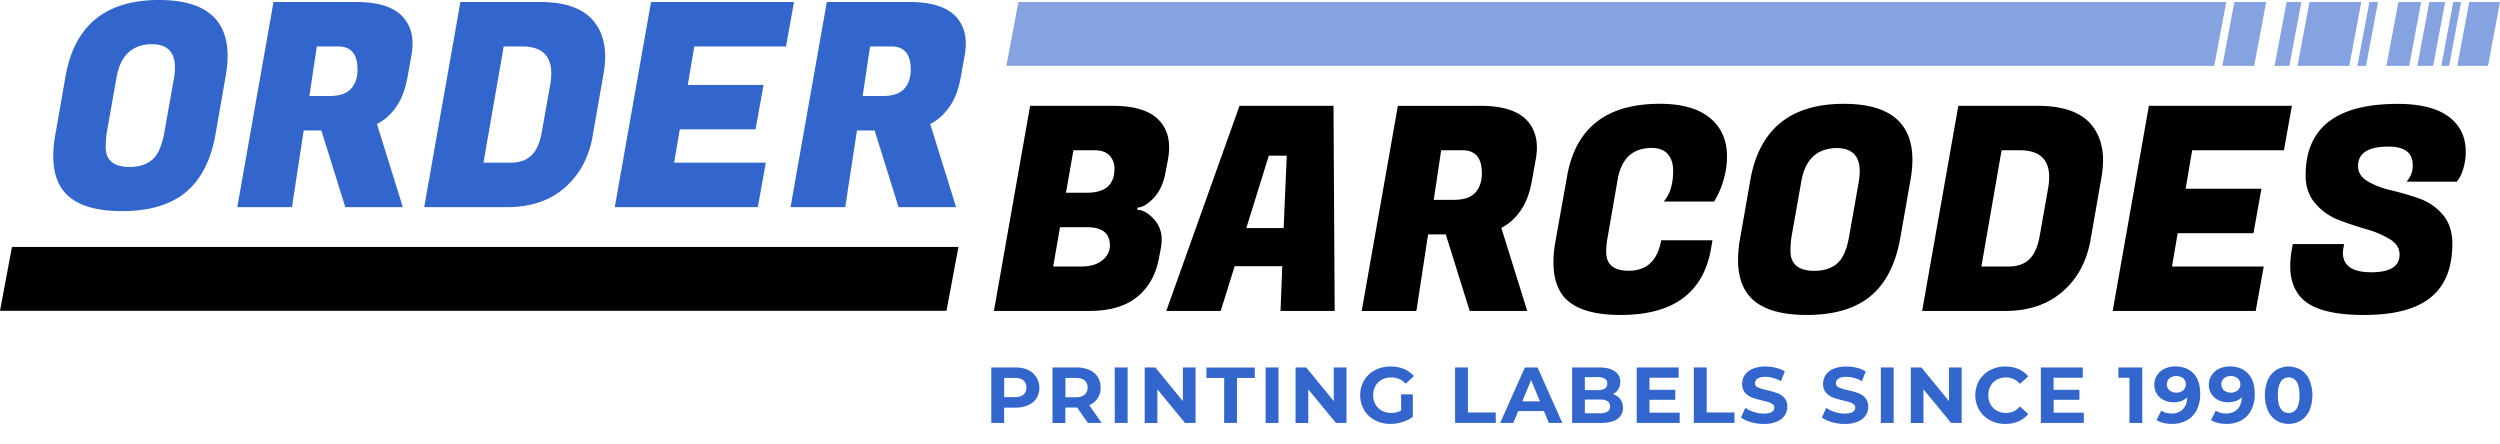
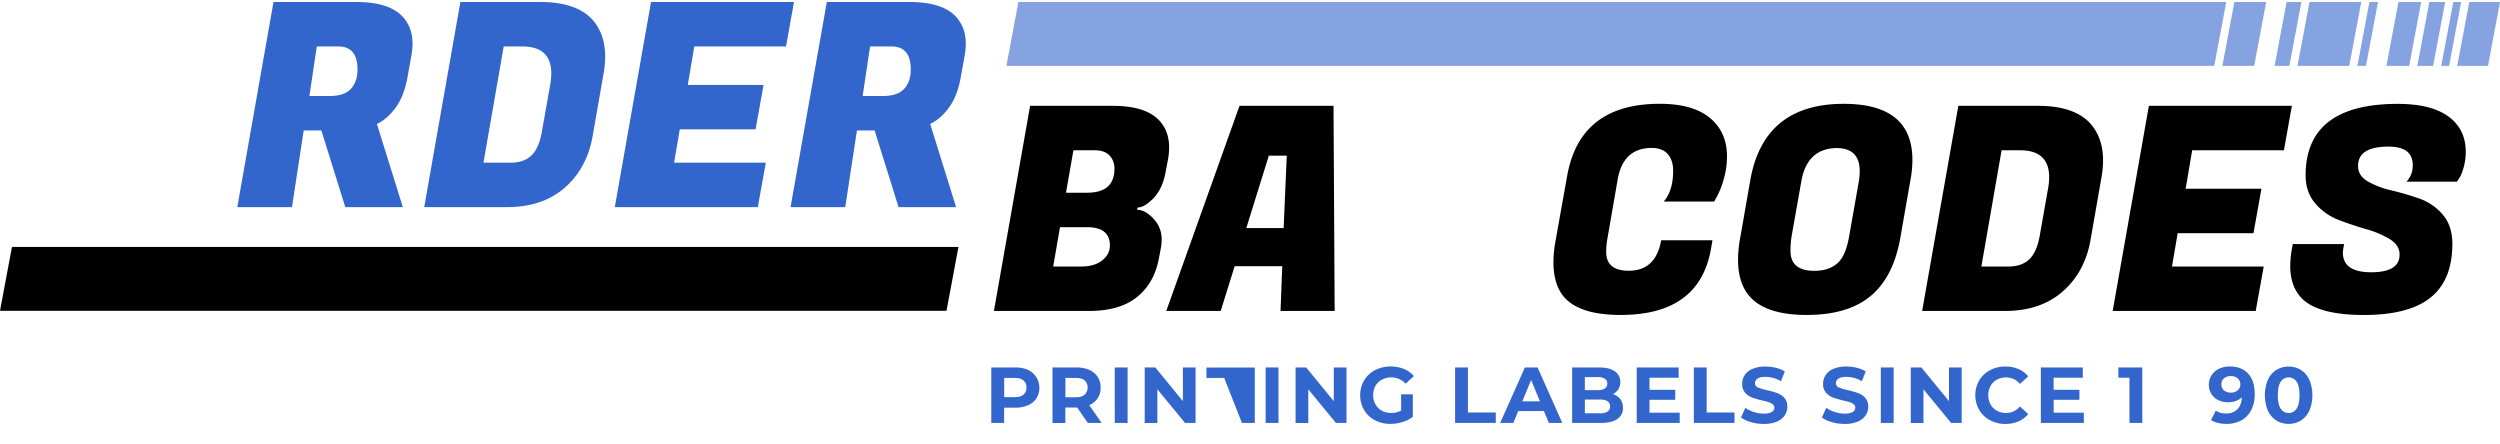
<svg xmlns="http://www.w3.org/2000/svg" id="Layer_1" data-name="Layer 1" viewBox="0 0 1920 341.02">
  <defs>
    <style>.cls-1{fill:#85a3e0;}.cls-2{fill:#36c;}</style>
  </defs>
  <polygon class="cls-1" points="1826.32 1.53 1819.71 1.53 1810.47 50.61 1817.08 50.61 1826.32 1.53" />
  <polygon class="cls-1" points="1740.44 1.53 1716.01 1.53 1706.77 50.61 1731.2 50.61 1740.44 1.53" />
-   <path class="cls-2" d="M122.09,0q52.72,0,52.73,43.11a86.08,86.08,0,0,1-1.53,15.53l-7.66,43.76q-5.25,30.42-22.75,45.07T93.65,162.13q-31.73,0-44.2-14.66-8.54-10-8.53-27.78a94.74,94.74,0,0,1,1.75-17.29l7.66-43.76Q60.61,0,122.09,0ZM99.55,128.22q11,0,17.51-5.69t9.19-21l7.44-42a53.09,53.09,0,0,0,.65-7.87q0-17.73-17.94-17.72-22.53.44-26.91,25.59l-7.44,42a72.28,72.28,0,0,0-.87,11.37Q81.18,128.23,99.55,128.22Z" />
  <path class="cls-2" d="M273.5,1.53q24.94,0,35.44,10.94,7.88,8.33,7.88,21a51.7,51.7,0,0,1-.87,9.19l-3.07,17.07q-2.62,14.22-9.08,23T289.47,95.18l19.91,63.89h-44.2l-18.37-58.86H233.24l-9,58.86h-42L210.05,1.53ZM259.71,35.67H243.3l-5.68,38.07h15.31q11.6,0,16.63-5.58t5-14.77Q274.59,35.66,259.71,35.67Z" />
  <path class="cls-2" d="M414.84,1.53q28.67,0,40.92,14.45,9,10.93,9,27.34a75.84,75.84,0,0,1-1.1,12.47l-8.53,48.8q-4.38,24.72-21.44,39.6t-44.2,14.88H325.79L353.58,1.53ZM401.06,35.67H386.84L371.3,124.94h20.78q10.29,0,16.09-5.58t8-18.27l6.35-35.88a49.72,49.72,0,0,0,.88-8.76Q423.38,35.67,401.06,35.67Z" />
  <path class="cls-2" d="M582,159.07H472.16L500,1.53H609.79l-6.13,34.14H533.21l-5,29.54h58.2l-6.13,34.13h-58.2l-4.38,25.6h70.46Z" />
  <path class="cls-2" d="M698.4,1.53q24.95,0,35.45,10.94,7.88,8.33,7.87,21a51.7,51.7,0,0,1-.87,9.19l-3.06,17.07q-2.62,14.22-9.09,23T714.38,95.18l19.9,63.89H690.09l-18.38-58.86H658.14l-9,58.86h-42L635,1.53ZM684.61,35.67h-16.4l-5.69,38.07h15.31q11.59,0,16.63-5.58t5-14.77Q699.49,35.66,684.61,35.67Z" />
  <path d="M854.57,81.28q24.95,0,35.44,10.94,7.89,8.31,7.88,21a51.7,51.7,0,0,1-.87,9.19l-2,10.51q-2.41,12.47-9.3,19.47t-12.14,7l-.23,1.75q6.14,0,12.48,6.78a22.63,22.63,0,0,1,6.34,16,38.45,38.45,0,0,1-.87,7.88L890,198.56q-3.5,18.81-16.73,29.53t-36.87,10.72H763.33L791.12,81.28Zm-19.69,93.21H814.09l-5.25,30.19H830.5q10.07,0,16-4.7t5.9-11.49Q852.38,174.5,834.88,174.49Zm5.9-59.08h-16.4L818.69,148h16.19q21,0,21-18.38a14.14,14.14,0,0,0-3.83-10.28Q848.23,115.41,840.78,115.41Z" />
  <path d="M983.45,238.81l1.31-34.35H948.22L937.5,238.81H895.7L951.94,81.28h72.2l.88,157.53Zm-9-119.24-17.28,55.57h28.66l2.41-55.57Z" />
-   <path d="M1137,81.28q24.95,0,35.45,10.94,7.88,8.31,7.87,21a51.7,51.7,0,0,1-.87,9.19l-3.07,17.07q-2.62,14.22-9.08,23T1153,174.93l19.91,63.88h-44.19L1110.35,180h-13.57l-9,58.85h-42l27.79-157.53Zm-13.78,34.13h-16.41l-5.69,38.07h15.31q11.6,0,16.63-5.58t5-14.77Q1138.13,115.42,1123.26,115.41Z" />
  <path d="M1244.69,241.88q-31.29,0-43.32-13.57-8.32-9.63-8.32-26.91a90.76,90.76,0,0,1,1.53-16l9-50.33q9.85-55.35,71.11-55.36,25.38,0,38.51,10.84t13.13,29.64a62.21,62.21,0,0,1-2.51,17.4,60.86,60.86,0,0,1-4.93,12.8l-2.41,4.38h-38.72q7.21-8.33,7.22-23.63,0-8.1-4.16-12.81t-12.25-4.7q-22.11,0-26.26,24.51l-7.66,44.19a59.07,59.07,0,0,0-1.09,11.16q0,14.44,17.29,14.44,20.78,0,24.94-23.41h39.38l-1.09,6.35Q1305.29,241.89,1244.69,241.88Z" />
  <path d="M1416,79.74q52.73,0,52.73,43.11a86.08,86.08,0,0,1-1.53,15.53l-7.66,43.76q-5.25,30.42-22.76,45.08t-49.23,14.66q-31.72,0-44.19-14.66-8.53-10.07-8.54-27.79a94.91,94.91,0,0,1,1.75-17.29l7.66-43.76Q1354.53,79.75,1416,79.74ZM1393.47,208q10.93,0,17.51-5.69t9.19-21l7.43-42a53.33,53.33,0,0,0,.66-7.88q0-17.72-17.94-17.72-22.54.45-26.91,25.6l-7.44,42a71.22,71.22,0,0,0-.88,11.38Q1375.09,208,1393.47,208Z" />
  <path d="M1565.22,81.28q28.66,0,40.92,14.44,9,10.94,9,27.35a75.78,75.78,0,0,1-1.09,12.47l-8.53,48.79q-4.4,24.73-21.45,39.6t-44.2,14.88h-63.67L1504,81.28Zm-13.78,34.13h-14.22l-15.53,89.27h20.78q10.29,0,16.08-5.58t8-18.27l6.34-35.88a49.71,49.71,0,0,0,.88-8.75Q1573.76,115.41,1551.44,115.41Z" />
  <path d="M1732.39,238.81H1622.55l27.79-157.53h109.84l-6.13,34.13h-70.46l-5,29.54h58.2l-6.12,34.13h-58.21l-4.37,25.6h70.45Z" />
  <path d="M1799.34,194q0,15.09,21.77,15.1t21.77-13.57q0-7.22-7.44-11.81a72.39,72.39,0,0,0-18-7.66q-10.62-3.06-21.22-7.11a44.32,44.32,0,0,1-18.06-12.69q-7.44-8.64-7.44-21.56,0-54.91,70.68-54.92,25.82,0,39.05,9.74t13.24,27a44.5,44.5,0,0,1-1.64,12.15c-1.1,3.86-2.23,6.6-3.39,8.2l-1.75,2.63h-38.73a17.6,17.6,0,0,0,4.81-12.69q0-14.22-18.6-14.22-23.4,0-23.41,14.88,0,7.44,7.44,11.81a64.93,64.93,0,0,0,18.05,6.89,220.35,220.35,0,0,1,21.34,6.24,41.58,41.58,0,0,1,18.16,12.36q7.42,8.64,7.44,22.43,0,27.78-16.63,41.24t-51.2,13.46q-34.58,0-47.26-12.26-9.42-9.18-9.41-25.38a75.38,75.38,0,0,1,1.31-13.34l.66-3.5h39.38l-.44,2.62A20.44,20.44,0,0,0,1799.34,194Z" />
  <polygon points="9.2 189.63 736.1 189.63 726.9 238.7 0 238.7 9.2 189.63" />
  <polygon class="cls-1" points="1709.77 1.53 782.11 1.53 772.91 50.61 1700.53 50.61 1709.77 1.53" />
  <polygon class="cls-1" points="1767.47 1.53 1756.12 1.53 1746.88 50.61 1758.23 50.61 1767.47 1.53" />
  <polygon class="cls-1" points="1813.47 1.53 1773.71 1.53 1764.47 50.61 1804.23 50.61 1813.47 1.53" />
  <polygon class="cls-1" points="1859.48 1.53 1842 1.53 1832.76 50.61 1850.24 50.61 1859.48 1.53" />
  <polygon class="cls-1" points="1877.88 1.53 1865.72 1.53 1856.48 50.61 1868.64 50.61 1877.88 1.53" />
  <polygon class="cls-1" points="1890.15 1.53 1884.12 1.53 1874.88 50.61 1880.91 50.61 1890.15 1.53" />
  <polygon class="cls-1" points="1896.39 1.53 1887.15 50.61 1910.8 50.61 1920 1.53 1896.39 1.53" />
  <path class="cls-2" d="M789.6,284.1A15.26,15.26,0,0,1,796,305.86a14.37,14.37,0,0,1-6.42,5.36,24,24,0,0,1-9.83,1.85h-8.58v11.75h-9.86V282.21h18.44A23.65,23.65,0,0,1,789.6,284.1Zm-3.62,19a6.68,6.68,0,0,0,2.31-5.45,6.76,6.76,0,0,0-2.31-5.51c-1.54-1.28-3.8-1.91-6.76-1.91h-8V305h8C782.18,305,784.44,304.4,786,303.12Z" />
  <path class="cls-2" d="M835.47,324.82,827.25,313h-9.07v11.87h-9.86V282.21h18.45a23.65,23.65,0,0,1,9.83,1.89,14.61,14.61,0,0,1,6.42,5.35,14.8,14.8,0,0,1,2.25,8.22,13.89,13.89,0,0,1-8.76,13.46l9.55,13.69ZM833,292.16c-1.55-1.28-3.8-1.91-6.76-1.91h-8V305.1h8q4.44,0,6.76-2a7.69,7.69,0,0,0,0-11Z" />
  <path class="cls-2" d="M856.11,282.21H866v42.61h-9.86Z" />
  <path class="cls-2" d="M918.2,282.21v42.61h-8.1L888.86,299v25.87h-9.74V282.21h8.16l21.18,25.87V282.21Z" />
-   <path class="cls-2" d="M940.18,290.25H926.54v-8h37.13v8H950v34.57h-9.86Z" />
+   <path class="cls-2" d="M940.18,290.25H926.54v-8h37.13v8v34.57h-9.86Z" />
  <path class="cls-2" d="M972,282.21h9.87v42.61H972Z" />
  <path class="cls-2" d="M1034.11,282.21v42.61H1026L1004.77,299v25.87H995V282.21h8.15l21.19,25.87V282.21Z" />
  <path class="cls-2" d="M1076.05,302.85h9v17.29a25.74,25.74,0,0,1-8,4,31,31,0,0,1-9.2,1.4,24.88,24.88,0,0,1-11.93-2.83,21,21,0,0,1-8.31-7.85,22.92,22.92,0,0,1,0-22.71,21.05,21.05,0,0,1,8.37-7.85,25.37,25.37,0,0,1,12.06-2.83,26.31,26.31,0,0,1,10.16,1.89,20.06,20.06,0,0,1,7.67,5.48l-6.33,5.84a14.63,14.63,0,0,0-11-4.81,15,15,0,0,0-7.24,1.71,12.12,12.12,0,0,0-4.93,4.8,14.15,14.15,0,0,0-1.77,7.13,14,14,0,0,0,1.77,7.06,12.46,12.46,0,0,0,4.9,4.84,14.58,14.58,0,0,0,7.15,1.73,16.06,16.06,0,0,0,7.67-1.82Z" />
  <path class="cls-2" d="M1117.51,282.21h9.86v34.58h21.37v8h-31.23Z" />
  <path class="cls-2" d="M1185.75,315.69H1166l-3.77,9.13h-10.11l19-42.61h9.74l19,42.61h-10.35Zm-3.11-7.49-6.75-16.31-6.76,16.31Z" />
  <path class="cls-2" d="M1244.37,306.53a10.67,10.67,0,0,1,2.07,6.67,9.85,9.85,0,0,1-4.35,8.61c-2.9,2-7.14,3-12.69,3h-22V282.21h20.82q7.78,0,12,3a9.45,9.45,0,0,1,4.17,8.1,10.22,10.22,0,0,1-5.66,9.37A11.29,11.29,0,0,1,1244.37,306.53Zm-27.21-16.89v10h9.8a9.82,9.82,0,0,0,5.54-1.28,4.26,4.26,0,0,0,1.89-3.77,4.21,4.21,0,0,0-1.89-3.75,10.1,10.1,0,0,0-5.54-1.24Zm17.38,26.48a4.37,4.37,0,0,0,2-4q0-5.3-7.86-5.3h-11.5V317.4h11.5A11,11,0,0,0,1234.54,316.12Z" />
  <path class="cls-2" d="M1290,316.91v7.91h-33V282.21h32.2v7.91h-22.4v9.26h19.79v7.67h-19.79v9.86Z" />
  <path class="cls-2" d="M1300.86,282.21h9.86v34.58h21.37v8h-31.23Z" />
  <path class="cls-2" d="M1344.66,324.18a23,23,0,0,1-7.58-3.56l3.35-7.42a22.69,22.69,0,0,0,6.52,3.22,24.47,24.47,0,0,0,7.54,1.22q4.2,0,6.21-1.25a3.77,3.77,0,0,0,2-3.32,3.16,3.16,0,0,0-1.18-2.52,9.17,9.17,0,0,0-3-1.62c-1.24-.4-2.91-.85-5-1.33a71.29,71.29,0,0,1-8-2.32,13,13,0,0,1-5.32-3.71,10.05,10.05,0,0,1-2.22-6.82,12,12,0,0,1,2-6.73,13.45,13.45,0,0,1,6.06-4.77,24.67,24.67,0,0,1,9.89-1.77,32.77,32.77,0,0,1,8,1,23.79,23.79,0,0,1,6.82,2.8l-3,7.49a23.76,23.76,0,0,0-11.81-3.35q-4.14,0-6.12,1.34a4.11,4.11,0,0,0-2,3.53,3.46,3.46,0,0,0,2.28,3.26,35.71,35.71,0,0,0,7,2.1,69.2,69.2,0,0,1,8,2.31,13.25,13.25,0,0,1,5.33,3.66,9.77,9.77,0,0,1,2.22,6.75,11.64,11.64,0,0,1-2,6.67,13.75,13.75,0,0,1-6.11,4.78,25.09,25.09,0,0,1-9.93,1.76A34.63,34.63,0,0,1,1344.66,324.18Z" />
  <path class="cls-2" d="M1406.81,324.18a22.8,22.8,0,0,1-7.57-3.56l3.34-7.42a22.69,22.69,0,0,0,6.52,3.22,24.48,24.48,0,0,0,7.55,1.22q4.2,0,6.21-1.25a3.76,3.76,0,0,0,2-3.32,3.16,3.16,0,0,0-1.18-2.52,9.07,9.07,0,0,0-3-1.62c-1.23-.4-2.91-.85-5-1.33a71,71,0,0,1-8-2.32,13,13,0,0,1-5.33-3.71,10.05,10.05,0,0,1-2.22-6.82,11.88,11.88,0,0,1,2-6.73,13.42,13.42,0,0,1,6.05-4.77,24.69,24.69,0,0,1,9.9-1.77,32.75,32.75,0,0,1,8,1,23.79,23.79,0,0,1,6.82,2.8l-3,7.49a23.81,23.81,0,0,0-11.81-3.35q-4.14,0-6.12,1.34a4.1,4.1,0,0,0-2,3.53,3.46,3.46,0,0,0,2.28,3.26,35.93,35.93,0,0,0,7,2.1,69.44,69.44,0,0,1,8,2.31,13.22,13.22,0,0,1,5.32,3.66,9.78,9.78,0,0,1,2.23,6.75,11.64,11.64,0,0,1-2,6.67,13.72,13.72,0,0,1-6.12,4.78,25.09,25.09,0,0,1-9.93,1.76A34.68,34.68,0,0,1,1406.81,324.18Z" />
  <path class="cls-2" d="M1444.47,282.21h9.86v42.61h-9.86Z" />
  <path class="cls-2" d="M1506.56,282.21v42.61h-8.1L1477.22,299v25.87h-9.74V282.21h8.15l21.19,25.87V282.21Z" />
  <path class="cls-2" d="M1528.32,322.72a21.07,21.07,0,0,1-8.28-7.85,22.92,22.92,0,0,1,0-22.71,21.21,21.21,0,0,1,8.28-7.85,24.58,24.58,0,0,1,11.84-2.83,24.88,24.88,0,0,1,10,1.95,20,20,0,0,1,7.51,5.6l-6.33,5.84a13.63,13.63,0,0,0-10.71-5,14.18,14.18,0,0,0-7.06,1.74,12.25,12.25,0,0,0-4.84,4.84,15.19,15.19,0,0,0,0,14.12,12.31,12.31,0,0,0,4.84,4.84,14.28,14.28,0,0,0,7.06,1.73,13.53,13.53,0,0,0,10.71-5l6.33,5.84a19.73,19.73,0,0,1-7.54,5.67,25.26,25.26,0,0,1-10.05,1.94A24.45,24.45,0,0,1,1528.32,322.72Z" />
  <path class="cls-2" d="M1600.37,316.91v7.91h-33V282.21h32.21v7.91h-22.41v9.26H1597v7.67h-19.79v9.86Z" />
  <path class="cls-2" d="M1645.29,282.21v42.61h-9.86v-34.7h-8.52v-7.91Z" />
-   <path class="cls-2" d="M1684.74,286.93q5.05,5.44,5,15.67a26.42,26.42,0,0,1-2.71,12.42,18.41,18.41,0,0,1-7.64,7.86,23.5,23.5,0,0,1-11.38,2.67,27.12,27.12,0,0,1-6.51-.76,17.2,17.2,0,0,1-5.3-2.16l3.65-7.24a13.82,13.82,0,0,0,8,2.13,11.54,11.54,0,0,0,8.58-3.2q3.16-3.19,3.41-9.22-3.84,3.84-10.59,3.83a16.57,16.57,0,0,1-7.43-1.64,12.87,12.87,0,0,1-5.29-4.66,12.52,12.52,0,0,1-2-7,13.25,13.25,0,0,1,2.13-7.48,14,14,0,0,1,5.81-5,19.1,19.1,0,0,1,8.19-1.73Q1679.68,281.48,1684.74,286.93Zm-8,12.84a6.22,6.22,0,0,0,.06-9.16,7.89,7.89,0,0,0-5.45-1.76,7.6,7.6,0,0,0-5.15,1.7,5.79,5.79,0,0,0-2,4.63,5.86,5.86,0,0,0,2,4.65,8.73,8.73,0,0,0,10.54-.06Z" />
  <path class="cls-2" d="M1726.56,286.93q5.06,5.44,5.06,15.67a26.54,26.54,0,0,1-2.71,12.42,18.53,18.53,0,0,1-7.64,7.86,23.57,23.57,0,0,1-11.39,2.67,27.12,27.12,0,0,1-6.51-.76,17.2,17.2,0,0,1-5.3-2.16l3.65-7.24a13.82,13.82,0,0,0,8,2.13,11.54,11.54,0,0,0,8.58-3.2q3.17-3.19,3.41-9.22-3.84,3.84-10.59,3.83a16.57,16.57,0,0,1-7.43-1.64,12.87,12.87,0,0,1-5.29-4.66,12.52,12.52,0,0,1-2-7,13.25,13.25,0,0,1,2.13-7.48,14,14,0,0,1,5.81-5,19.1,19.1,0,0,1,8.19-1.73Q1721.52,281.48,1726.56,286.93Zm-8,12.84a6.22,6.22,0,0,0,.06-9.16,7.89,7.89,0,0,0-5.45-1.76,7.56,7.56,0,0,0-5.14,1.7,5.8,5.8,0,0,0-2,4.63,5.87,5.87,0,0,0,2,4.65,8.72,8.72,0,0,0,10.53-.06Z" />
  <path class="cls-2" d="M1748.23,322.94a17.56,17.56,0,0,1-6.48-7.58,31.12,31.12,0,0,1,0-23.68,17.5,17.5,0,0,1,6.48-7.58,18.3,18.3,0,0,1,18.87,0,17.52,17.52,0,0,1,6.49,7.58,31.12,31.12,0,0,1,0,23.68,17.58,17.58,0,0,1-6.49,7.58,18.36,18.36,0,0,1-18.87,0Zm15.56-9.07q2.22-3.36,2.22-10.35t-2.22-10.35a7.21,7.21,0,0,0-12.18,0q-2.22,3.34-2.22,10.35t2.22,10.35a7.22,7.22,0,0,0,12.18,0Z" />
</svg>